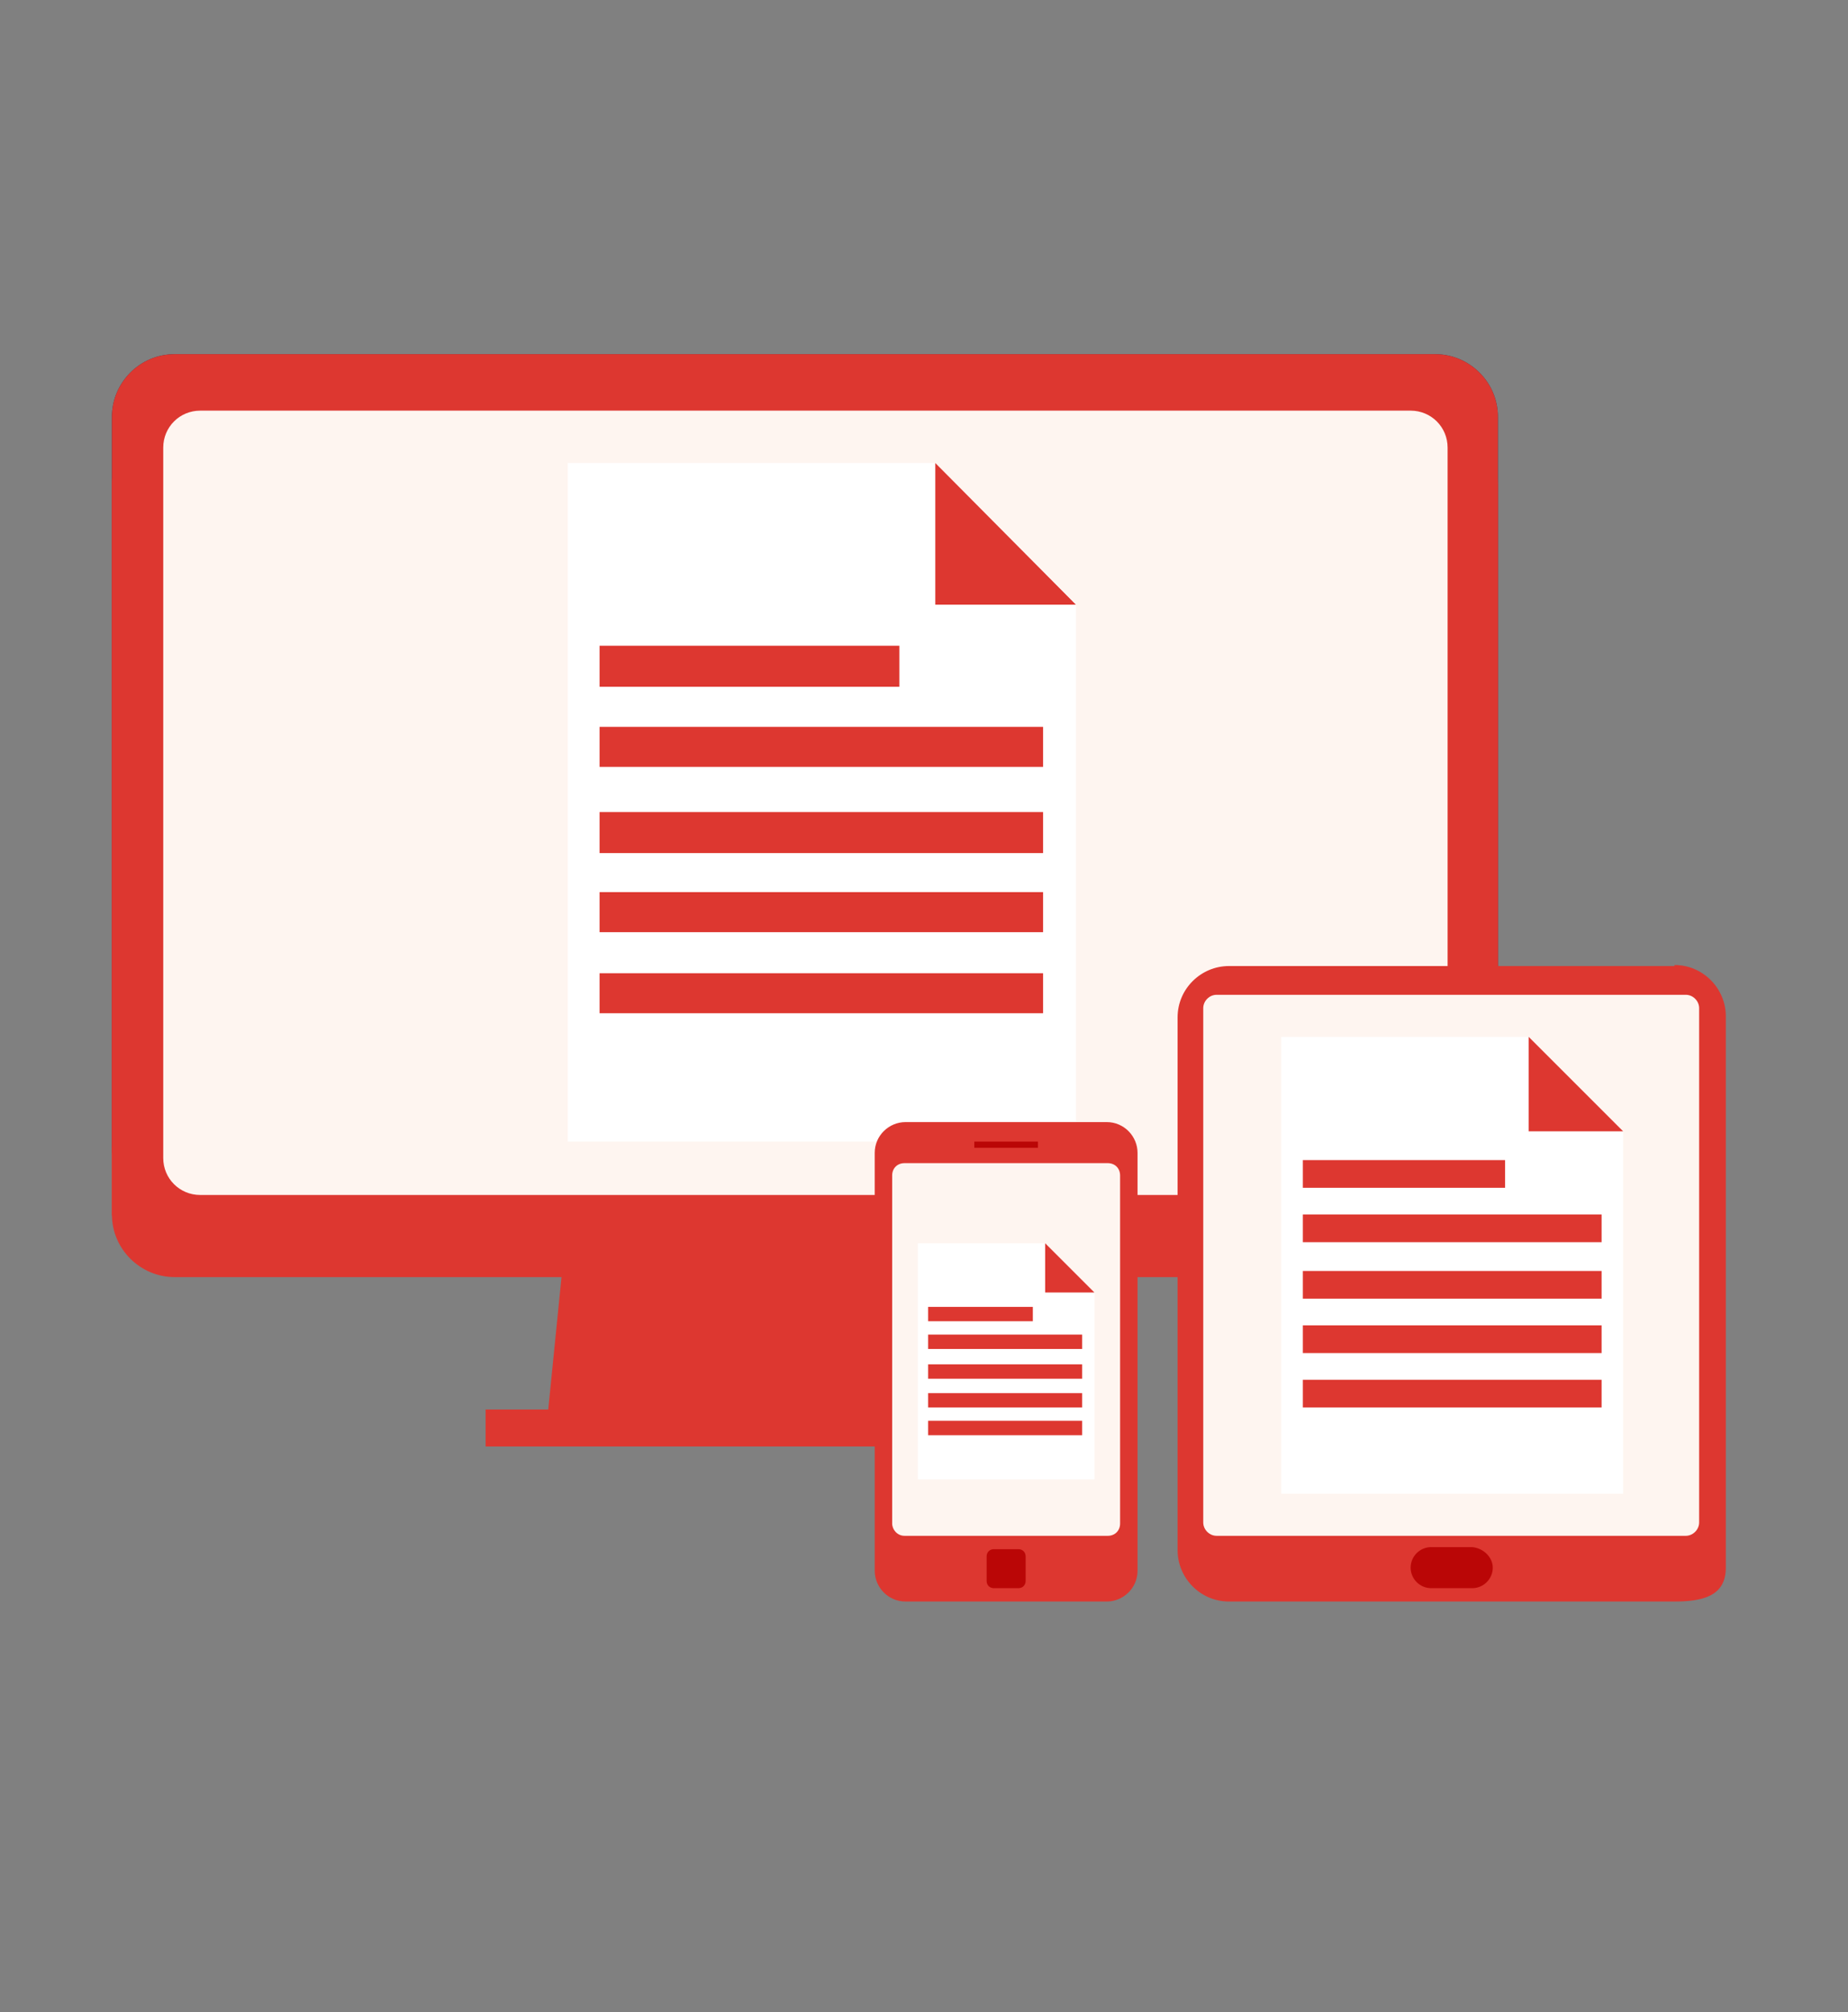
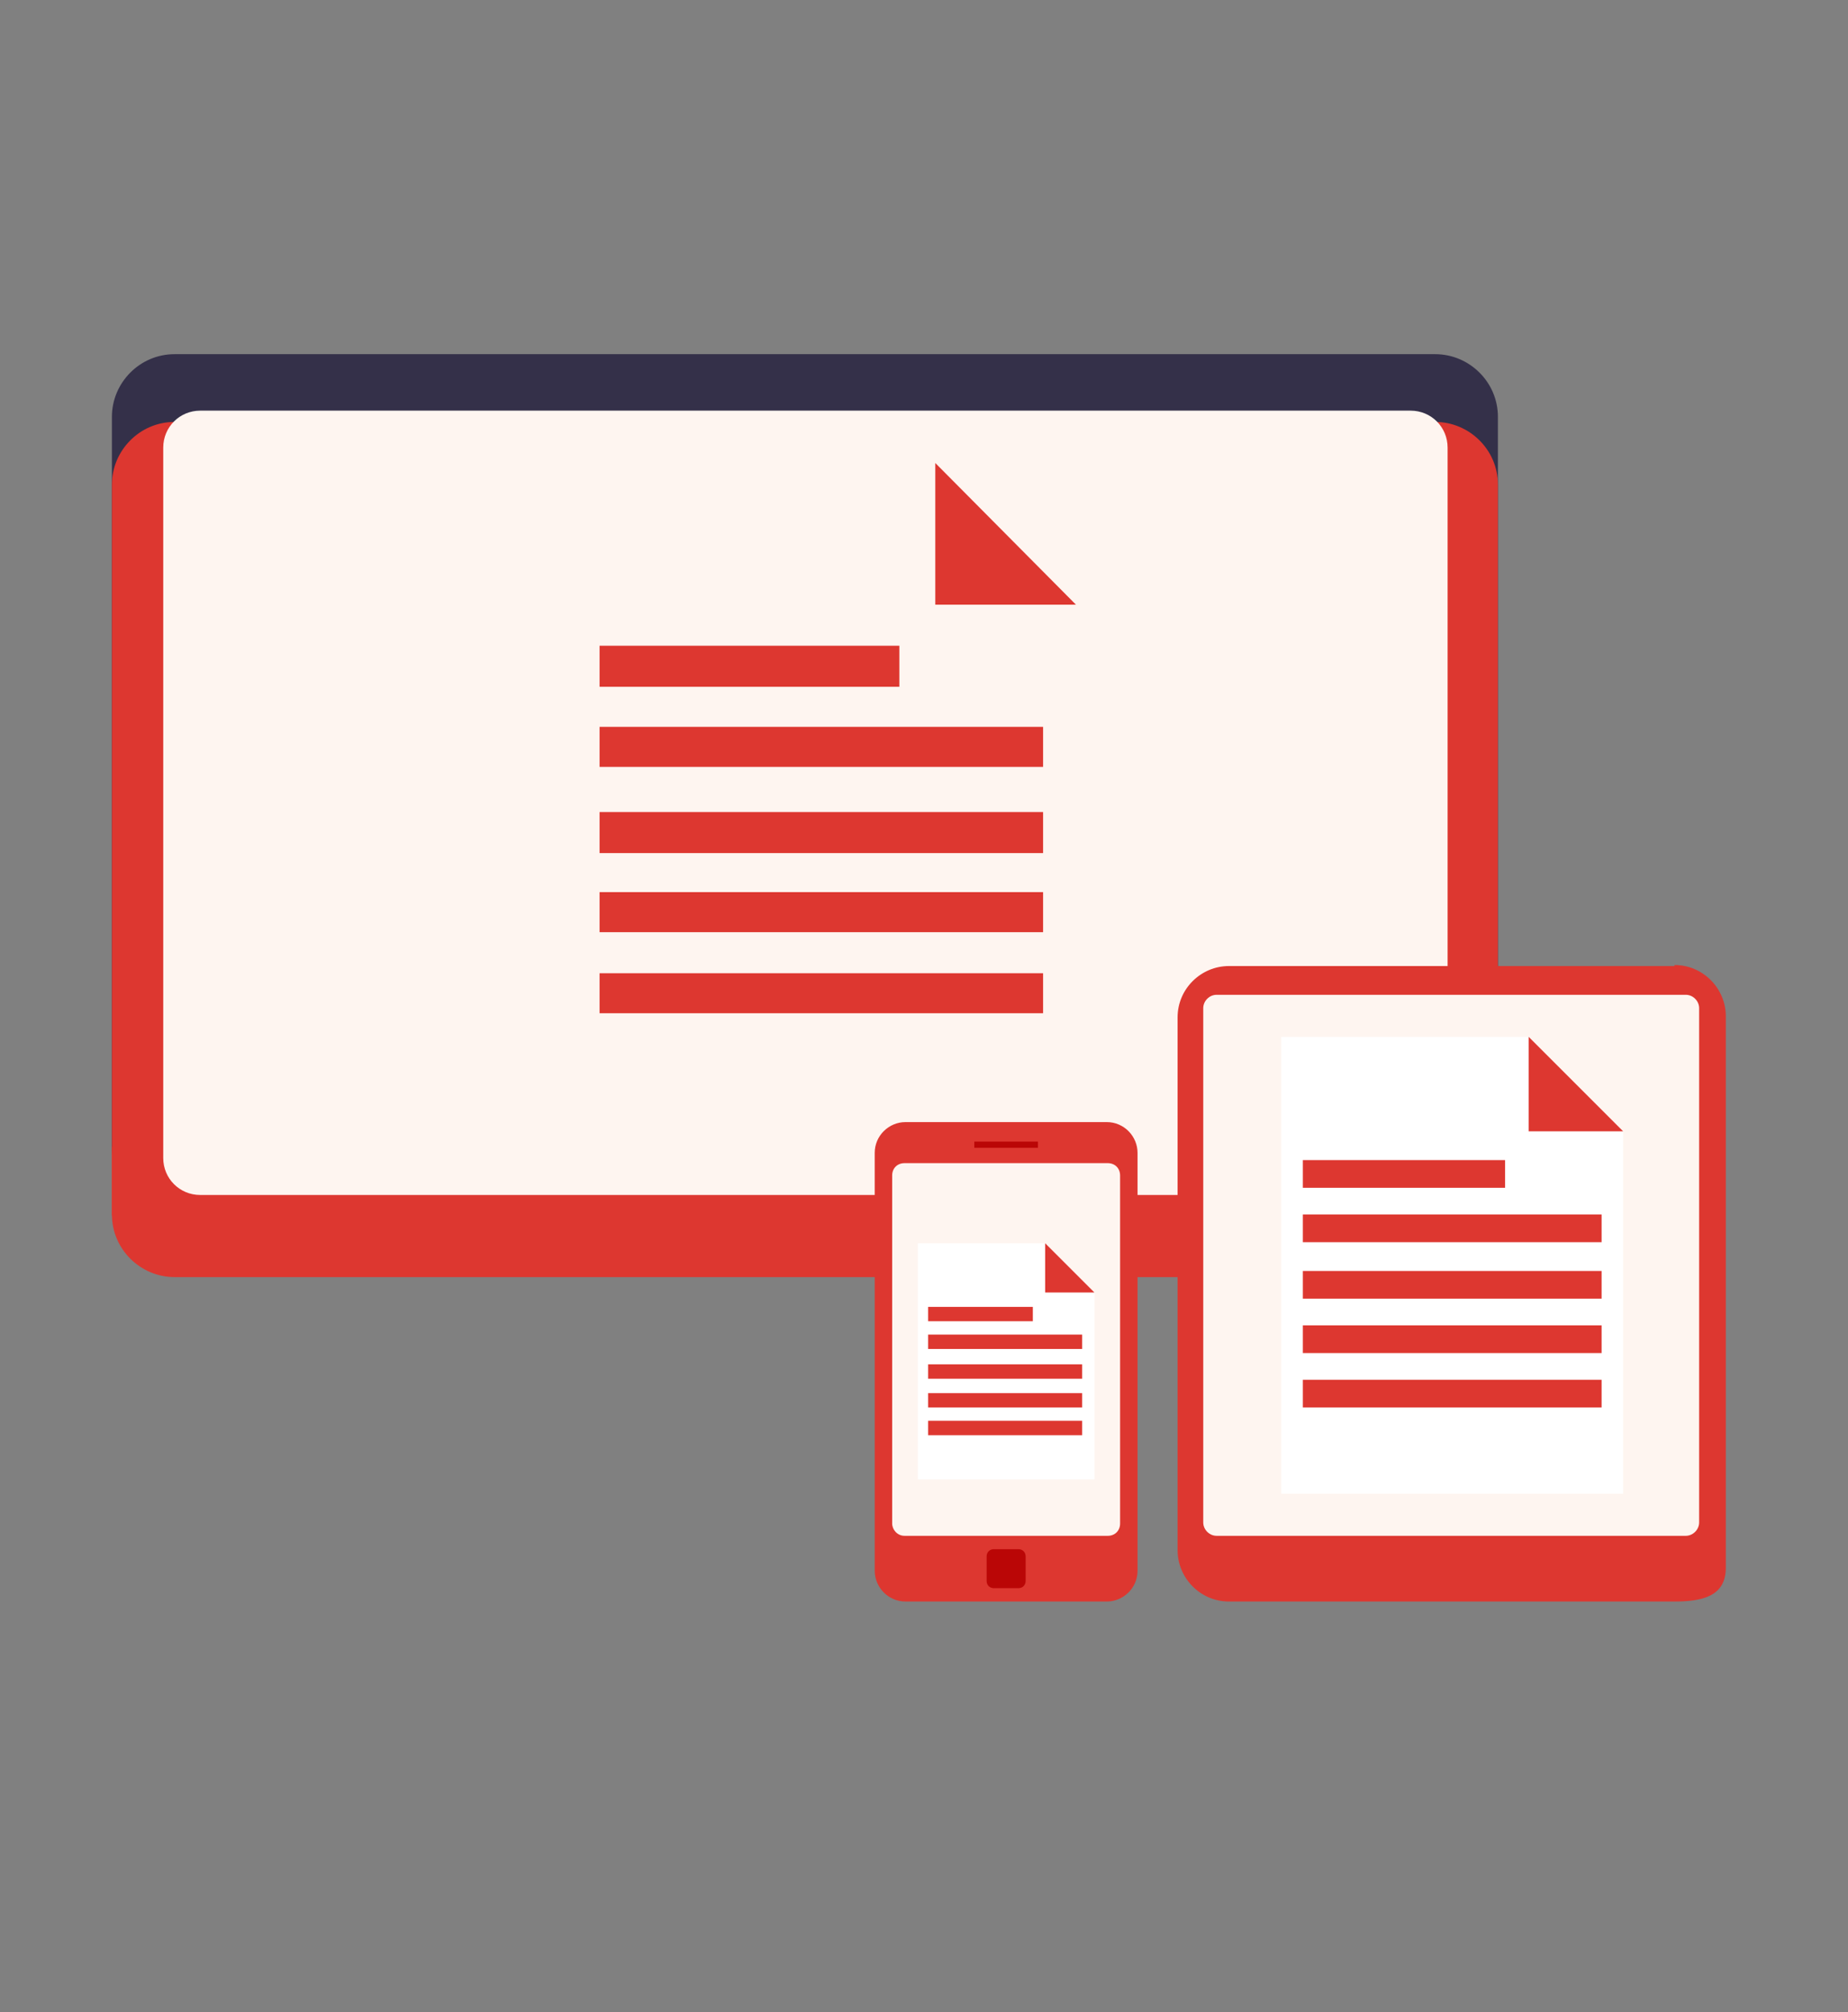
<svg xmlns="http://www.w3.org/2000/svg" id="图层_1" viewBox="-869 503 180 196">
  <rect x="-869" y="503" width="180" height="196" fill="#808080" stroke="none" />
  <style>.st0{fill:#dd3730}.st1{fill:#343049}.st2{fill:#fef5f0}.st3{fill:#fff}.st4{fill:#ba0606}</style>
  <title>Page 1</title>
-   <path class="st0" d="M-765.6 640.3h-50l4.2-41.9h41.6zm-56.1 0h62.1v3.6h-62.1z" />
  <path class="st1" d="M-723.1 614.7c0 3.3-2.7 6.1-6.1 6.1H-852c-3.3 0-6.1-2.7-6.1-6.1v-71.1c0-3.3 2.7-6.1 6.1-6.1h122.8c3.3 0 6.1 2.7 6.1 6.1v71.1z" />
  <path class="st0" d="M-723.1 621.3c0 3.3-2.7 6.1-6.1 6.1H-852c-3.3 0-6.1-2.7-6.1-6.1v-71.1c0-3.3 2.7-6.1 6.1-6.1h122.8c3.3 0 6.1 2.7 6.1 6.1v71.1z" />
-   <path class="st0" d="M-723.1 614.7c0 3.3-2.7 6.1-6.1 6.1H-852c-3.3 0-6.1-2.7-6.1-6.1v-71.1c0-3.3 2.7-6.1 6.1-6.1h122.8c3.3 0 6.1 2.7 6.1 6.1v71.1z" />
  <path class="st0" d="M-858.1 614.7h134.9v6.7h-134.9z" />
  <path class="st2" d="M-728 615.8c0 2-1.6 3.6-3.6 3.6h-117.9c-2 0-3.6-1.6-3.6-3.6v-69.2c0-2 1.6-3.6 3.6-3.6h117.9c2 0 3.6 1.6 3.6 3.6v69.2z" />
-   <path class="st3" d="M-777.9 548.1h-35.8v66.1h49.5v-52.4z" />
  <path class="st0" d="M-777.9 561.9h13.7l-13.7-13.8zm-32.7 35.9h43.2v3.9h-43.2zm0-7.9h43.2v3.9h-43.2zm0-7.8h43.2v4h-43.2zm0-8.3h43.2v3.9h-43.2zm0-7.9h29.2v4h-29.2zm104.7 31.1c2.8 0 5 2.3 5 5v53.7c0 2.8-2.3 3.3-5 3.3h-43.4c-2.8 0-5-2.3-5-5v-51.9c0-2.8 2.3-5 5-5h43.4z" />
-   <path class="st4" d="M-723.6 655.7c0 1.1-.9 2-2 2h-4c-1.1 0-2-.9-2-2s.9-2 2-2h4c1.1.1 2 1 2 2z" />
  <path class="st2" d="M-703.5 651.3c0 .7-.6 1.3-1.3 1.3h-45.7c-.7 0-1.3-.6-1.3-1.3v-50.1c0-.7.6-1.3 1.3-1.3h45.7c.7 0 1.3.6 1.3 1.3v50.1z" />
  <path class="st3" d="M-720.1 604h-24.1v44.5h33.3v-35.3z" />
  <path class="st0" d="M-720.1 613.2h9.2l-9.2-9.2zm-22 24.2h29.1v2.7h-29.1zm0-5.3h29.1v2.7h-29.1zm0-5.3h29.1v2.7h-29.1zm0-5.5h29.1v2.7h-29.1zm0-5.3h19.7v2.7h-19.7zm-16.1 40c0 1.7-1.4 3-3 3h-19.6c-1.7 0-3-1.4-3-3v-40.7c0-1.7 1.4-3 3-3h19.6c1.7 0 3 1.4 3 3V656z" />
  <path class="st2" d="M-759.9 651.4c0 .7-.5 1.2-1.2 1.2h-19.8c-.7 0-1.2-.6-1.2-1.2v-33.9c0-.7.5-1.2 1.2-1.2h19.8c.7 0 1.2.5 1.2 1.2v33.9z" />
  <path class="st4" d="M-774.1 614.2h6.2v.6h-6.2zm5 42.8c0 .4-.3.7-.7.7h-2.4c-.4 0-.7-.3-.7-.7v-2.4c0-.4.3-.7.7-.7h2.4c.4 0 .7.3.7.7v2.4z" />
  <path class="st3" d="M-767.2 624.1h-12.4v23h17.2v-18.2z" />
  <path class="st0" d="M-767.2 628.9h4.8l-4.8-4.8zm-11.4 12.5h15v1.4h-15zm0-2.7h15v1.4h-15zm0-2.8h15v1.4h-15zm0-2.9h15v1.4h-15zm0-2.7h10.2v1.4h-10.2z" />
</svg>